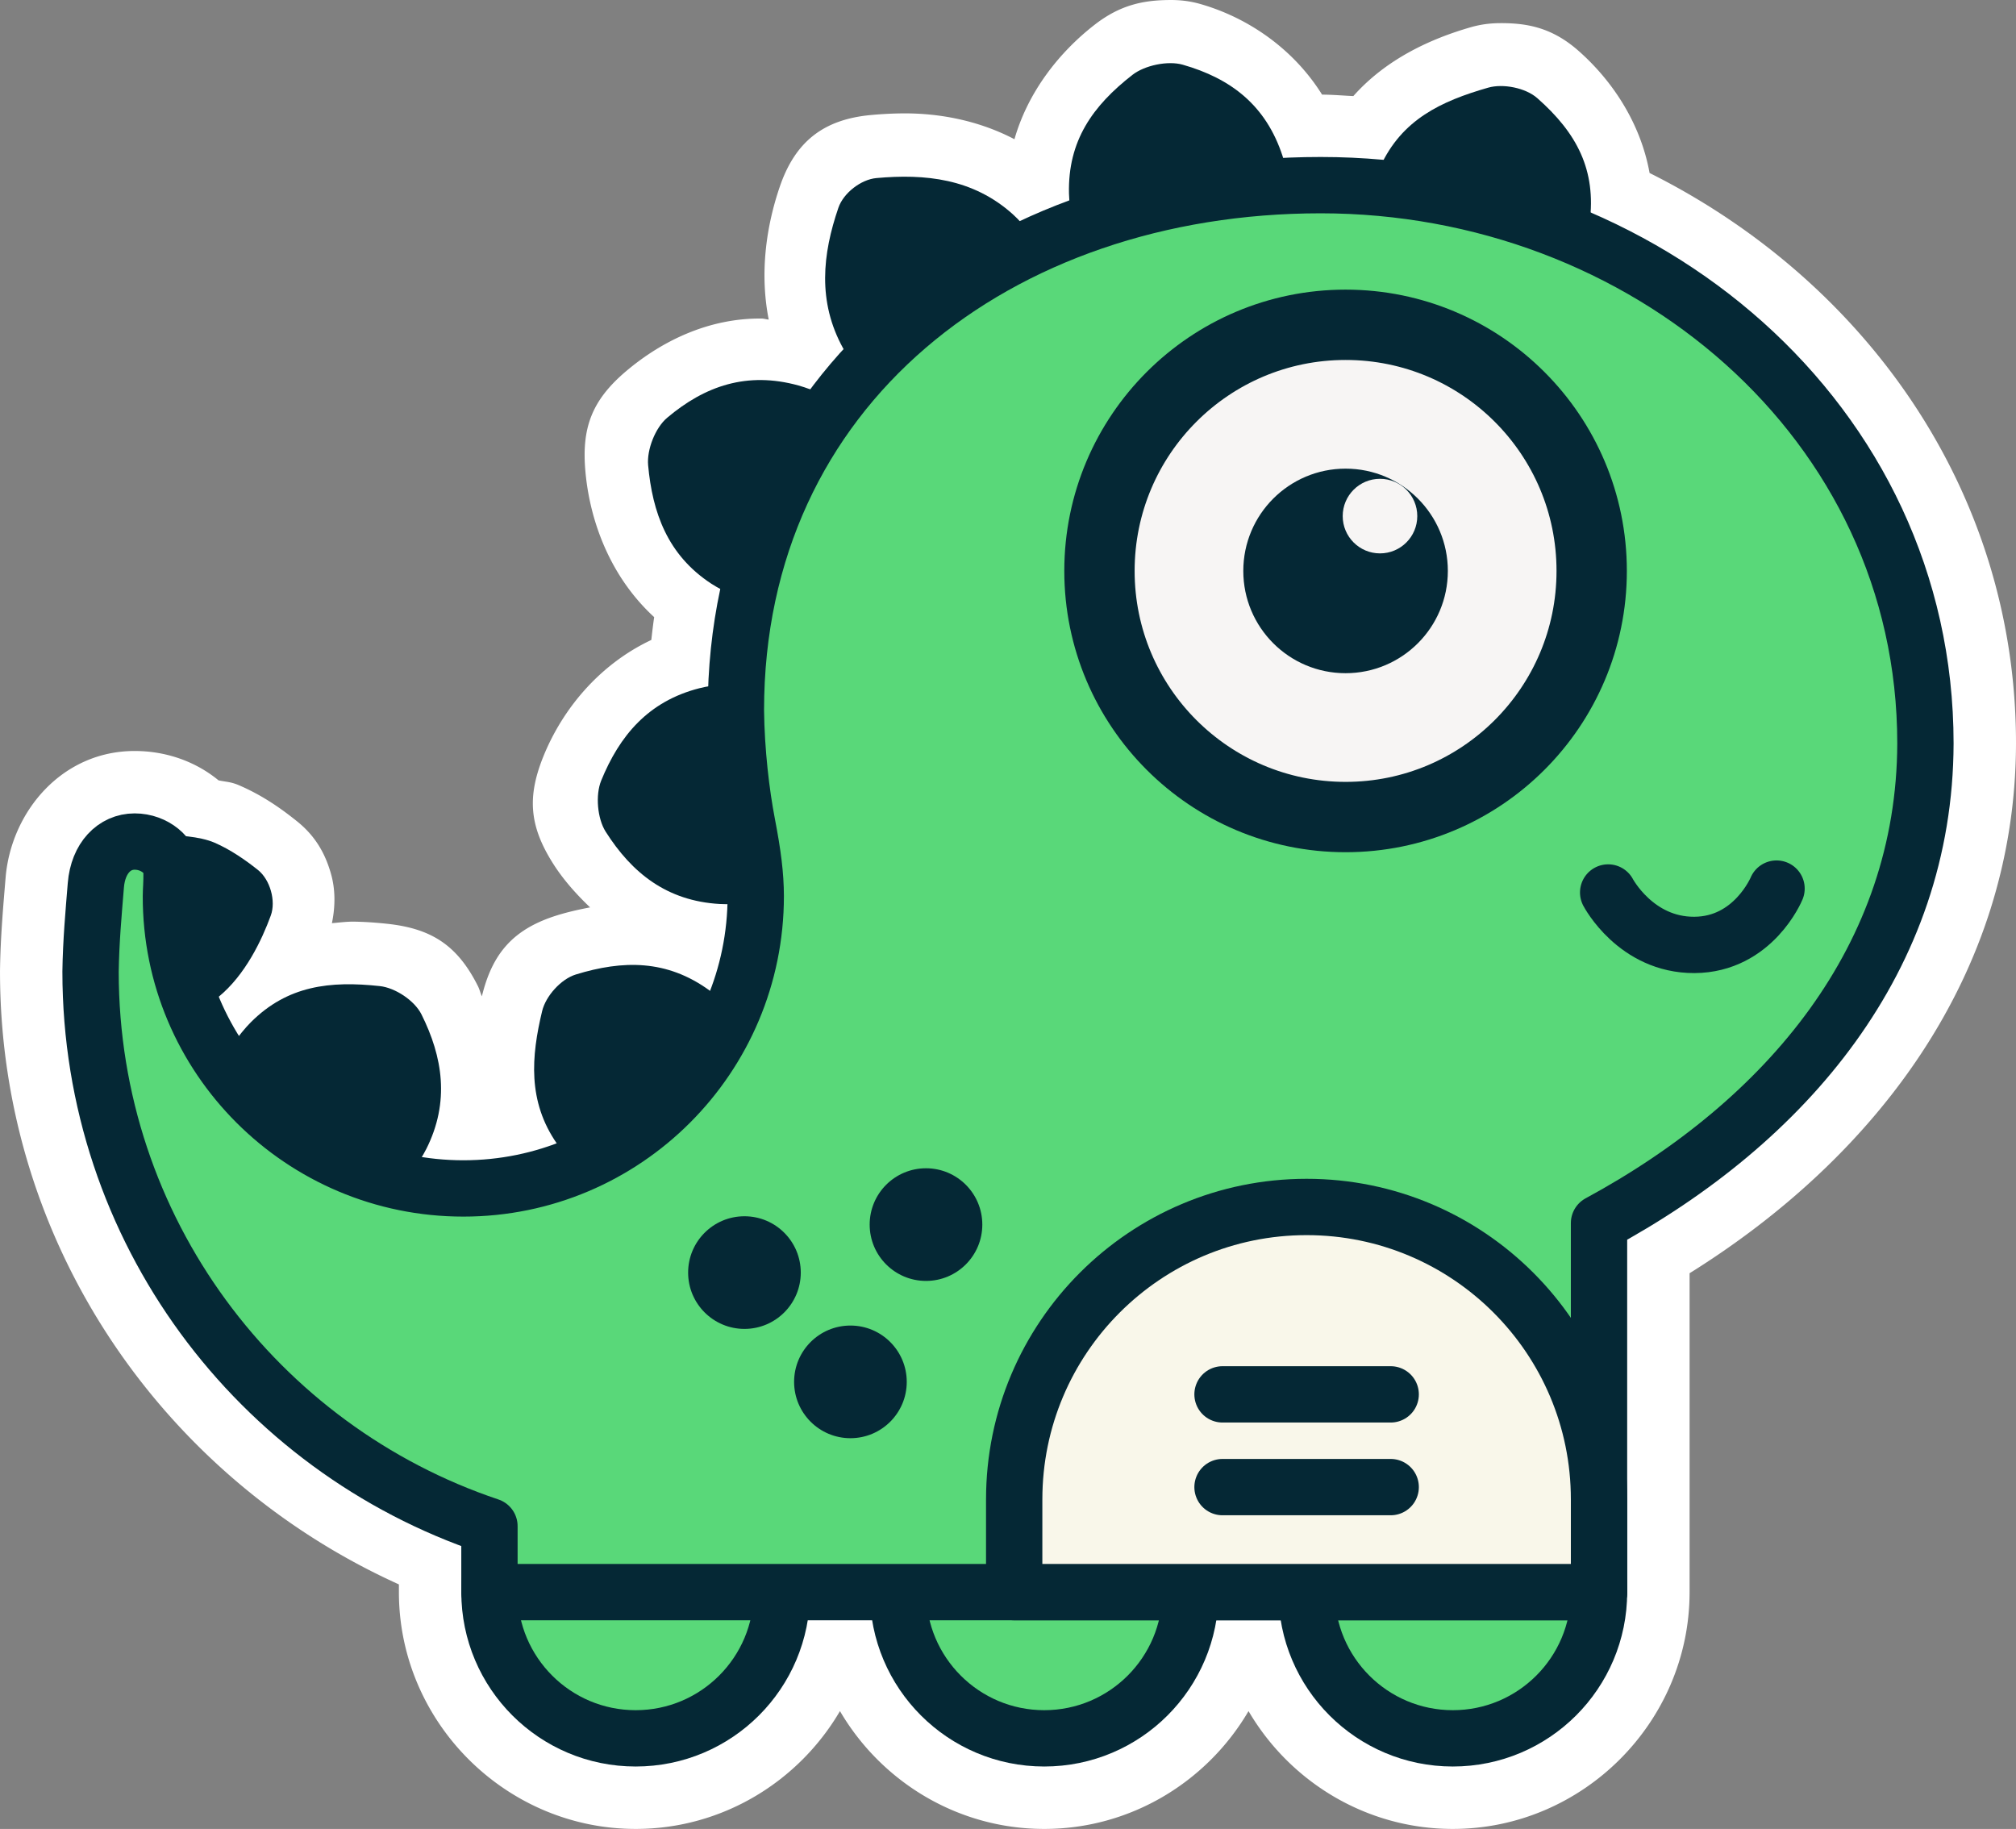
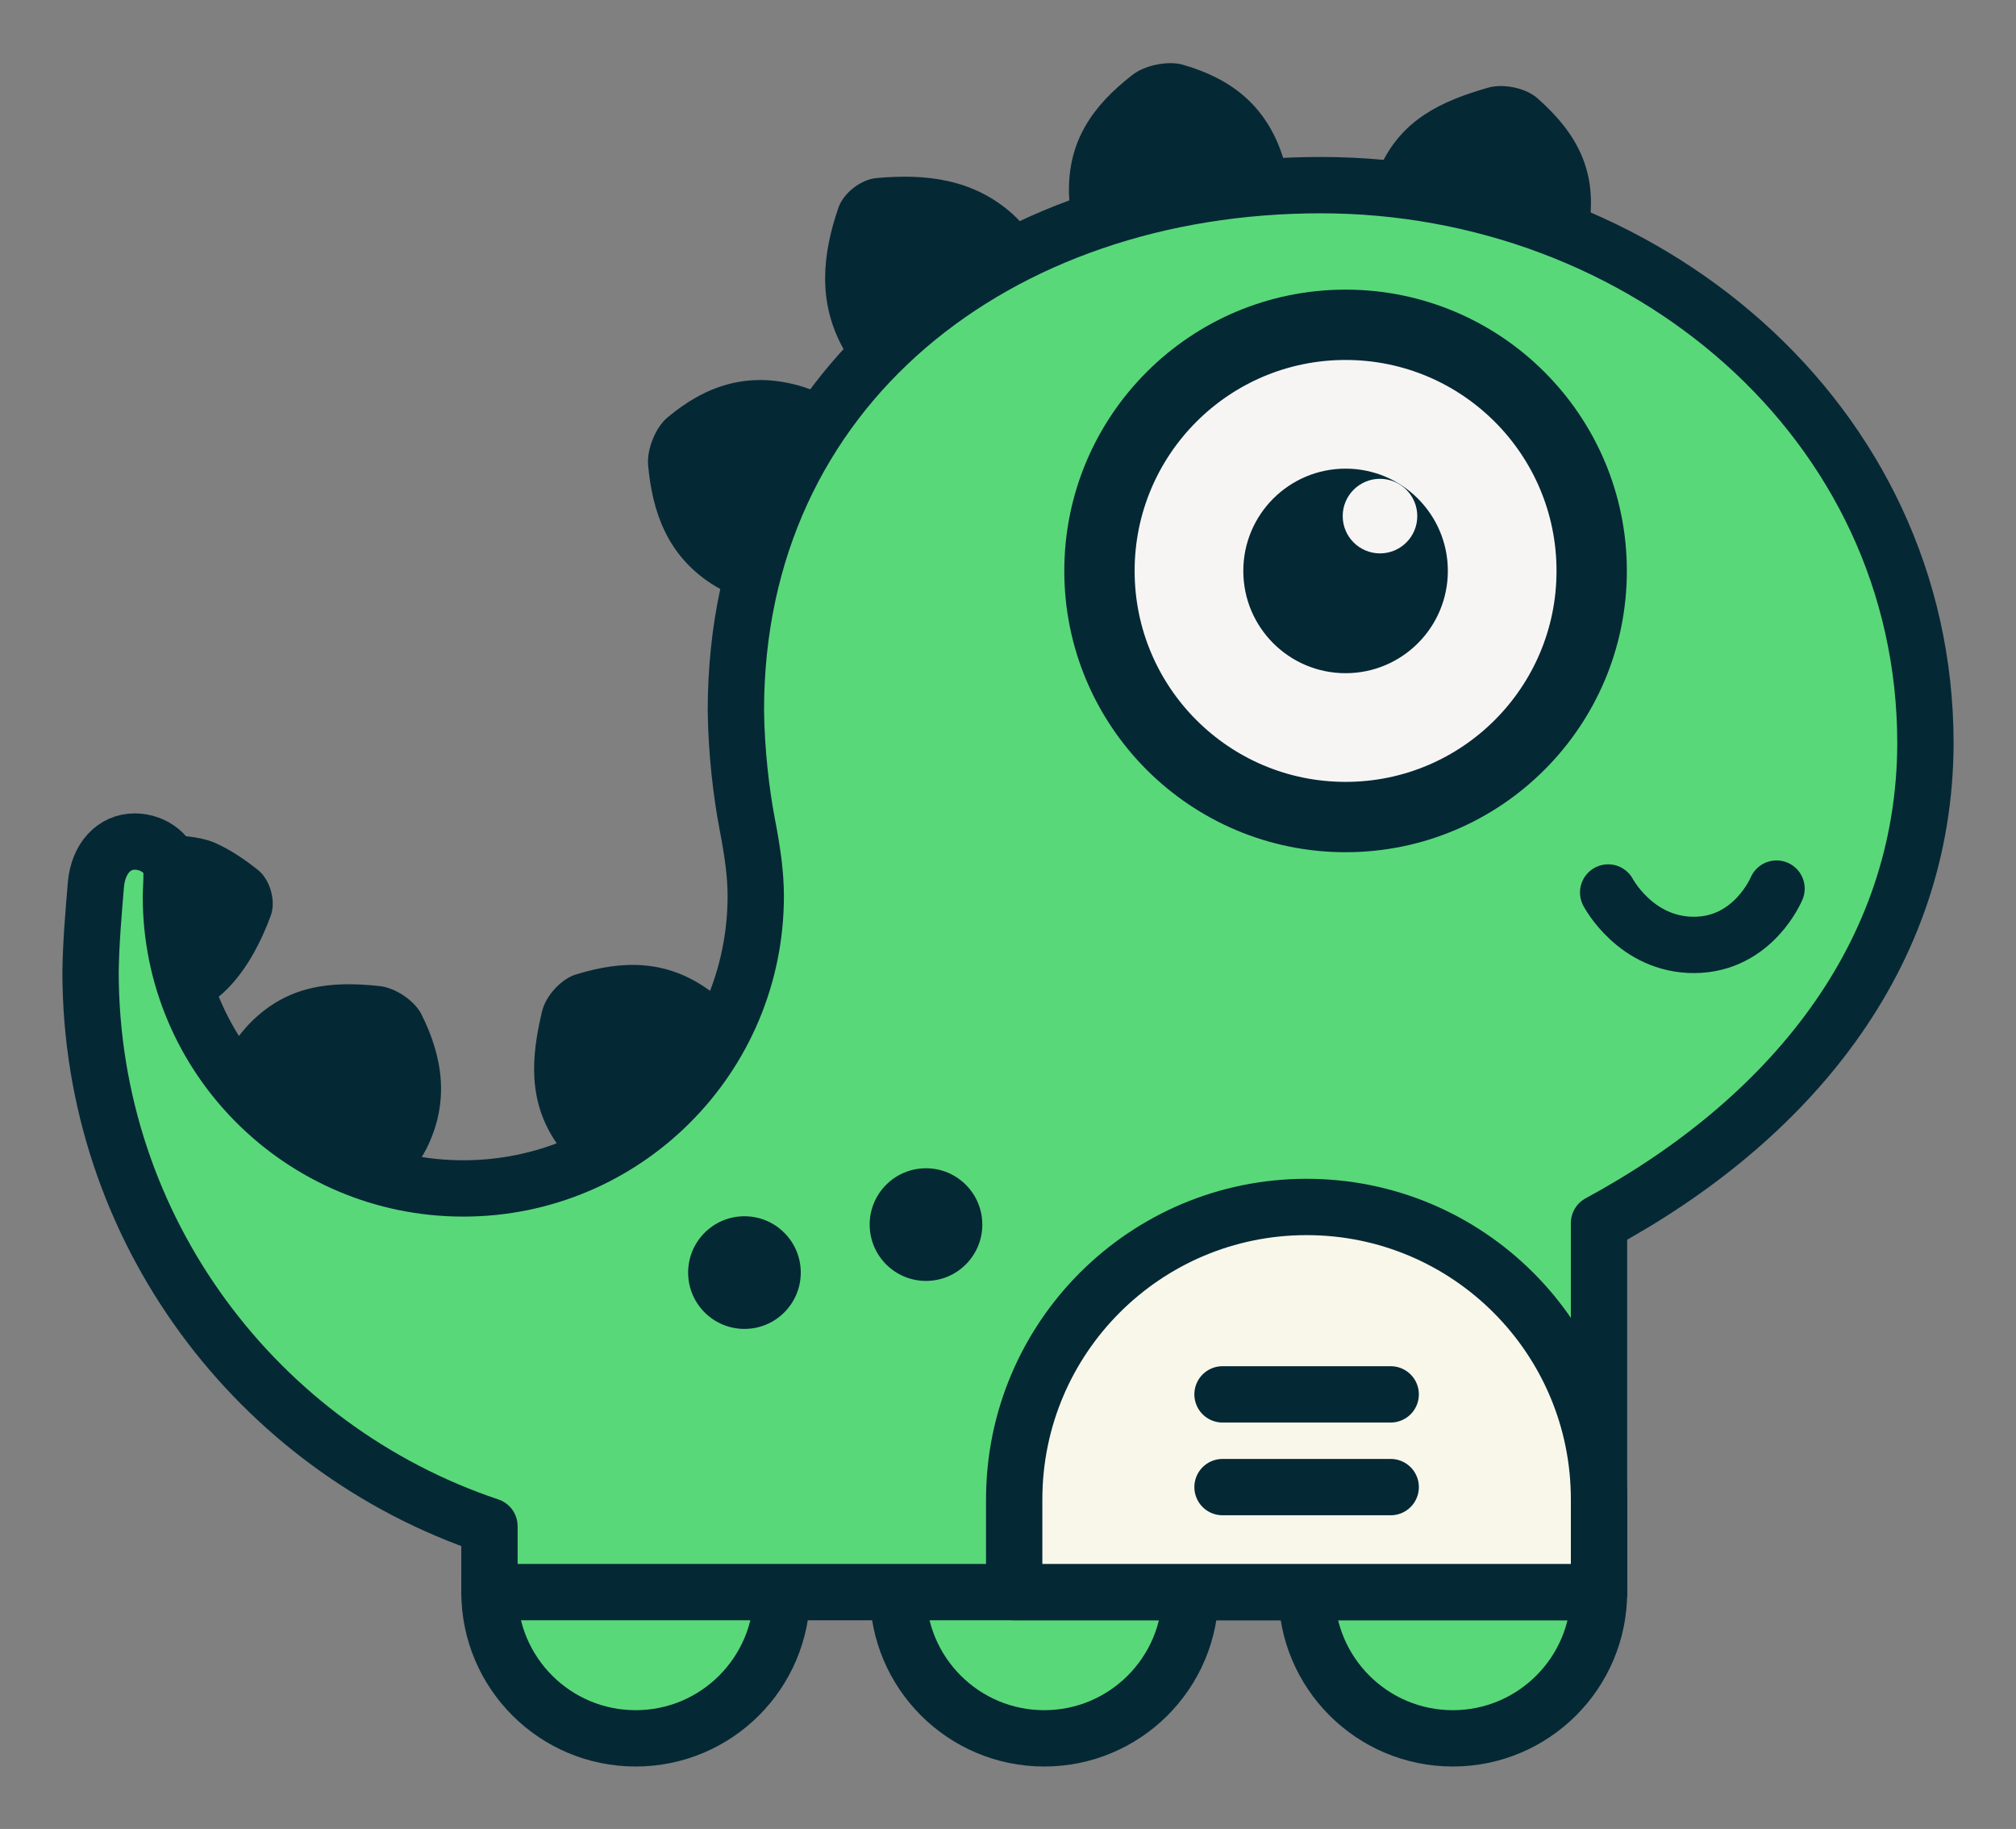
<svg xmlns="http://www.w3.org/2000/svg" xmlns:ns1="http://www.inkscape.org/namespaces/inkscape" xmlns:ns2="http://sodipodi.sourceforge.net/DTD/sodipodi-0.dtd" width="161.066mm" height="146.113mm" viewBox="0 0 161.066 146.113" version="1.1" id="svg1" xml:space="preserve" ns1:version="1.3 (0e150ed, 2023-07-21)" ns2:docname="logo.svg">
  <rect x="0" y="0" width="161.066" height="146.113" fill="#808080" stroke="none" />
  <ns2:namedview id="namedview1" pagecolor="#ffffff" bordercolor="#000000" borderopacity="0.25" ns1:showpageshadow="2" ns1:pageopacity="0.0" ns1:pagecheckerboard="0" ns1:deskcolor="#d1d1d1" ns1:document-units="mm" ns1:zoom="0.3491053" ns1:cx="749.05765" ns1:cy="749.05765" ns1:window-width="1440" ns1:window-height="790" ns1:window-x="0" ns1:window-y="25" ns1:window-maximized="0" ns1:current-layer="layer1" showguides="true" />
  <defs id="defs1">
    <ns1:path-effect effect="fillet_chamfer" id="path-effect174" is_visible="true" lpeversion="1" nodesatellites_param="F,0,0,1,0,2.25,0,1 @ F,0,0,1,0,2.25,0,1 @ F,0,0,1,0,2.25,0,1 @ F,0,0,1,0,2.25,0,1" radius="2.25" unit="mm" method="auto" mode="F" chamfer_steps="1" flexible="false" use_knot_distance="true" apply_no_radius="true" apply_with_radius="true" only_selected="false" hide_knots="false" />
    <ns1:path-effect effect="fillet_chamfer" id="path-effect172" is_visible="true" lpeversion="1" nodesatellites_param="F,0,0,1,0,2.25,0,1 @ F,0,0,1,0,2.25,0,1 @ F,0,0,1,0,2.25,0,1 @ F,0,0,1,0,2.25,0,1" radius="2.25" unit="mm" method="auto" mode="F" chamfer_steps="1" flexible="false" use_knot_distance="true" apply_no_radius="true" apply_with_radius="true" only_selected="false" hide_knots="false" />
    <ns1:path-effect effect="fillet_chamfer" id="path-effect170" is_visible="true" lpeversion="1" nodesatellites_param="F,0,0,1,0,2.25,0,1 @ F,0,0,1,0,2.25,0,1 @ F,0,0,1,0,2.25,0,1 @ F,0,0,1,0,2.25,0,1" radius="2.25" unit="mm" method="auto" mode="F" chamfer_steps="1" flexible="false" use_knot_distance="true" apply_no_radius="true" apply_with_radius="true" only_selected="false" hide_knots="false" />
    <ns1:path-effect effect="fillet_chamfer" id="path-effect168" is_visible="true" lpeversion="1" nodesatellites_param="F,0,0,1,0,2.25,0,1 @ F,0,0,1,0,2.25,0,1 @ F,0,0,1,0,2.25,0,1 @ F,0,0,1,0,2.25,0,1" radius="2.25" unit="mm" method="auto" mode="F" chamfer_steps="1" flexible="false" use_knot_distance="true" apply_no_radius="true" apply_with_radius="true" only_selected="false" hide_knots="false" />
    <ns1:path-effect effect="fillet_chamfer" id="path-effect166" is_visible="true" lpeversion="1" nodesatellites_param="F,0,0,1,0,2.25,0,1 @ F,0,0,1,0,2.25,0,1 @ F,0,0,1,0,2.25,0,1 @ F,0,0,1,0,2.25,0,1" radius="2.25" unit="mm" method="auto" mode="F" chamfer_steps="1" flexible="false" use_knot_distance="true" apply_no_radius="true" apply_with_radius="true" only_selected="false" hide_knots="false" />
    <ns1:path-effect effect="fillet_chamfer" id="path-effect164" is_visible="true" lpeversion="1" nodesatellites_param="F,0,0,1,0,2.25,0,1 @ F,0,0,1,0,2.25,0,1 @ F,0,0,1,0,2.25,0,1 @ F,0,0,1,0,2.25,0,1" radius="2.25" unit="mm" method="auto" mode="F" chamfer_steps="1" flexible="false" use_knot_distance="true" apply_no_radius="true" apply_with_radius="true" only_selected="false" hide_knots="false" />
    <ns1:path-effect effect="fillet_chamfer" id="path-effect162" is_visible="true" lpeversion="1" nodesatellites_param="F,0,0,1,0,2.25,0,1 @ F,0,0,1,0,2.25,0,1 @ F,0,0,1,0,2.25,0,1 @ F,0,0,1,0,2.25,0,1" radius="2.25" unit="mm" method="auto" mode="F" chamfer_steps="1" flexible="false" use_knot_distance="true" apply_no_radius="true" apply_with_radius="true" only_selected="false" hide_knots="false" />
    <ns1:path-effect effect="fillet_chamfer" id="path-effect160" is_visible="true" lpeversion="1" nodesatellites_param="F,0,0,1,0,2.25,0,1 @ F,0,0,1,0,2.25,0,1 @ F,0,0,1,0,2.25,0,1 @ F,0,0,1,0,2.25,0,1" radius="2.25" unit="mm" method="auto" mode="F" chamfer_steps="1" flexible="false" use_knot_distance="true" apply_no_radius="true" apply_with_radius="true" only_selected="false" hide_knots="false" />
  </defs>
  <g ns1:label="Layer 1" ns1:groupmode="layer" id="layer1" transform="translate(-432.404,-254.572)">
-     <path id="path142" style="color:#000000;fill:#ffffff;stroke-linecap:round;stroke-linejoin:round;-inkscape-stroke:none;paint-order:fill markers stroke" ns2:type="inkscape:offset" ns1:radius="4.9867525" ns1:original="M 312.74609 259.55859 C 312.38981 259.55793 312.05057 259.59847 311.75195 259.68359 C 307.90157 260.78141 305.10266 262.92029 303.77344 266.97656 C 303.75314 267.03846 303.73484 267.12323 303.71484 267.18945 C 302.73389 267.14345 301.74854 267.11328 300.75391 267.11328 C 299.0627 267.11328 297.38516 267.19267 295.72461 267.3457 C 293.95511 263.96859 290.96362 262.56841 287.38086 261.53906 C 287.08231 261.45326 286.74752 261.41028 286.39648 261.4082 C 285.34332 261.4022 284.15616 261.75717 283.45703 262.37305 C 280.49549 264.98192 278.95866 267.74899 279.2168 271.55273 C 262.38576 278.84354 250.19146 294.50742 250.19141 313.9707 L 250.19141 313.97852 C 250.24241 331.57204 261.34864 345.09526 276.26953 353.55273 L 276.26953 381.76758 C 276.26981 389.4347 282.53399 395.69922 290.20117 395.69922 C 297.10251 395.69922 302.86267 390.6229 303.94531 384.01758 L 309.09766 384.01758 C 310.18062 390.6229 315.94241 395.69922 322.84375 395.69922 C 329.74509 395.69922 335.50525 390.6229 336.58789 384.01758 L 341.74023 384.01758 C 342.82318 390.6229 348.58499 395.69922 355.48633 395.69922 C 363.15351 395.69922 369.41574 389.4347 369.41602 381.76758 L 369.41602 377.97852 C 388.00699 371.02377 401.2851 353.19033 401.28516 332.19922 C 401.28523 332.18882 401.28523 332.17837 401.28516 332.16797 C 401.25146 329.69002 401.03348 327.27962 400.85547 325.10938 C 400.60945 322.11016 398.34262 319.55428 395.51367 319.55469 C 393.83575 319.55473 392.24359 320.22034 391.27344 321.41016 C 390.49733 321.49746 389.73008 321.63709 389.15234 321.88477 C 387.86071 322.43849 386.60861 323.31511 385.66016 324.07422 C 384.69051 324.8503 384.21057 326.54823 384.63672 327.71484 C 385.34206 329.6457 386.65781 332.43887 388.79102 334.19531 C 388.33616 335.30436 387.77983 336.35711 387.15039 337.36133 C 386.81747 336.93458 386.48417 336.53208 386.18555 336.23242 C 383.79373 333.83241 381.09942 333.13646 378.04883 333.1875 C 377.34485 333.1993 376.62142 333.25043 375.87891 333.33008 C 374.64348 333.46254 373.10038 334.48072 372.54492 335.5918 C 370.84695 338.98809 370.25927 342.5711 372.15625 346.34766 C 372.25455 346.5434 372.3928 346.76838 372.52539 346.99023 C 371.4569 347.15575 370.3694 347.2676 369.25391 347.26758 C 366.62185 347.26757 364.11584 346.76703 361.79492 345.89258 C 364.10205 342.5226 363.79834 338.95409 362.9375 335.37109 C 362.64723 334.16292 361.43156 332.8107 360.24414 332.44531 C 358.60248 331.94015 357.00644 331.64691 355.44531 331.68359 C 353.43813 331.73079 351.48835 332.32293 349.57031 333.71484 C 349.56631 333.71784 349.56104 333.72366 349.55664 333.72656 C 348.71554 331.53196 348.2272 329.16408 348.16602 326.68359 C 348.36572 326.68371 348.58235 326.68969 348.75586 326.67969 C 352.98981 326.43591 355.77265 324.19683 357.86133 320.91016 C 358.52757 319.86178 358.68938 317.98246 358.2207 316.83203 C 356.76616 313.26178 354.48183 310.49929 350.38672 309.45117 C 350.19153 309.40117 349.90918 309.37492 349.67773 309.33203 C 349.56921 306.69618 349.25473 304.14974 348.73438 301.71094 C 349.00964 301.56278 349.27721 301.41386 349.49414 301.27148 C 352.99894 298.97117 354.1916 295.57162 354.5332 291.80469 C 354.64541 290.5674 353.95944 288.81617 353.00977 288.01562 C 350.74509 286.10658 348.28673 284.97363 345.46484 285.00586 C 344.52421 285.01656 343.54334 285.15539 342.51562 285.43945 C 342.23255 285.51765 341.90951 285.62916 341.57227 285.75391 C 340.7114 284.59074 339.78906 283.47564 338.8125 282.41211 C 338.8268 282.38701 338.84968 282.35663 338.86328 282.33203 C 340.93807 278.58654 340.51545 274.78993 339.25195 271.09766 C 338.84969 269.92218 337.4522 268.83723 336.21484 268.72461 C 335.48773 268.65841 334.76254 268.61839 334.04297 268.61523 C 330.92478 268.60153 327.91323 269.28701 325.32812 271.60156 C 325.13855 271.7713 324.93173 271.98773 324.72266 272.21094 C 323.44542 271.61358 322.13384 271.06748 320.79102 270.57227 C 320.80762 270.37122 320.83164 270.1558 320.83594 269.98047 C 320.93886 265.7683 318.94432 262.96903 315.77148 260.49609 C 315.03655 259.92329 313.81492 259.56057 312.74609 259.55859 z " d="m 312.756,254.572 c -0.74,-0.001 -1.516,0.073 -2.371,0.316 -3.819,1.089 -7.451,3.579 -9.74,7.244 -0.841,0.002 -1.665,0.078 -2.498,0.115 -2.658,-2.993 -6.234,-4.596 -9.389,-5.502 -0.825,-0.237 -1.593,-0.32 -2.332,-0.324 -2.195,-0.013 -4.179,0.37 -6.266,2.209 -2.808,2.474 -4.984,5.893 -5.68,9.762 -16.971,8.481 -29.275,25.145 -29.275,45.578 v 0.008 a 4.987,4.987 0 0 0 0,0.014 c 0.054,18.615 11.341,33.11 26.078,42.299 v 25.477 c 3.8e-4,10.383 8.534,18.918 18.918,18.918 6.934,0 13.028,-3.791 16.32,-9.414 3.293,5.623 9.388,9.414 16.322,9.414 6.934,0 13.028,-3.791 16.32,-9.414 3.293,5.623 9.388,9.414 16.322,9.414 10.383,0 18.916,-8.536 18.916,-18.918 v -0.617 c 18.728,-8.464 31.869,-27.122 31.869,-48.951 5e-5,-0.022 1.5e-4,-0.043 0,-0.065 a 4.987,4.987 0 0 0 0,-0.035 c -0.037,-2.726 -0.27,-5.259 -0.445,-7.398 -0.431,-5.257 -4.48,-10.134 -10.312,-10.133 -2.387,6e-5 -4.769,0.759 -6.701,2.344 -0.541,0.121 -0.97,0.108 -1.625,0.389 -1.971,0.845 -3.485,1.954 -4.643,2.881 -1.557,1.246 -2.297,2.711 -2.721,4.215 -0.335,1.191 -0.362,2.51 -0.07,3.926 -0.601,-0.05 -1.212,-0.131 -1.789,-0.121 -0.888,0.015 -1.758,0.078 -2.617,0.17 -3.491,0.374 -5.601,1.665 -7.264,4.99 -0.124,0.249 -0.195,0.546 -0.311,0.805 -0.835,-3.433 -2.5,-5.39 -6.062,-6.486 -0.832,-0.256 -1.703,-0.451 -2.582,-0.619 1.129,-1.077 2.151,-2.232 2.941,-3.477 1.917,-3.017 2.105,-5.354 0.77,-8.633 -1.502,-3.687 -4.41,-7.279 -8.605,-9.256 -0.066,-0.611 -0.139,-1.219 -0.227,-1.822 3.55,-3.262 5.138,-7.716 5.492,-11.617 0.316,-3.479 -0.49,-5.705 -3.275,-8.053 -2.881,-2.429 -6.627,-4.231 -10.816,-4.184 -0.182,0.002 -0.37,0.071 -0.553,0.08 0.747,-3.783 0.172,-7.528 -0.885,-10.617 -1.243,-3.634 -3.526,-5.381 -7.305,-5.725 -0.845,-0.077 -1.712,-0.125 -2.602,-0.129 -2.791,-0.012 -5.93,0.542 -8.84,2.064 -1.093,-3.813 -3.591,-6.952 -6.387,-9.131 -2.043,-1.592 -3.892,-1.986 -6.082,-1.99 z m 34.057,74.99 0.035,0.012 c -0.062,0.044 -0.136,0.055 -0.197,0.1 -0.193,0.127 -0.547,0.356 0.162,-0.111 z" ns1:export-filename="Logos/logo_color_sticker.png" ns1:export-xdpi="96" ns1:export-ydpi="96" transform="matrix(-1,0,0,1,838.675,0)" />
    <ellipse style="fill:#59d879;fill-opacity:1;stroke:#052835;stroke-width:4.5;stroke-linecap:round;stroke-linejoin:round;stroke-dasharray:none;stroke-opacity:1;paint-order:fill markers stroke" id="ellipse142" cx="-515.832" cy="381.768" rx="11.681" ry="11.681" transform="scale(-1,1)" />
    <ellipse style="fill:#59d879;fill-opacity:1;stroke:#052835;stroke-width:4.5;stroke-linecap:round;stroke-linejoin:round;stroke-dasharray:none;stroke-opacity:1;paint-order:fill markers stroke" id="ellipse143" cx="-548.475" cy="381.768" rx="11.681" ry="11.681" transform="scale(-1,1)" />
    <ellipse style="fill:#59d879;fill-opacity:1;stroke:#052835;stroke-width:4.5;stroke-linecap:round;stroke-linejoin:round;stroke-dasharray:none;stroke-opacity:1;paint-order:fill markers stroke" id="ellipse144" cx="-483.19" cy="381.768" rx="11.681" ry="11.681" transform="scale(-1,1)" />
    <path id="path144" style="fill:#052835;fill-opacity:1;stroke-width:7.653;stroke-linecap:round;stroke-linejoin:round;paint-order:markers stroke fill" transform="matrix(-0.966,-0.259,-0.259,0.966,384.727,160.181)" d="m -180.419,67.595 c -0.649,4.422 -3.181,7.954 -6.446,9.07 -1.171,0.4 -3.248,0.4 -4.418,5e-6 -3.265,-1.116 -5.797,-4.647 -6.446,-9.07 -0.18,-1.228 -0.187,-3.255 -0.02,-4.486 0.57,-4.211 2.845,-6.654 6.619,-8.526 1.113,-0.552 2.942,-0.43 4.006,0.21 3.354,2.018 5.994,4.24 6.688,8.319 0.208,1.223 0.197,3.254 0.017,4.482 z" ns2:nodetypes="ssscs" ns1:path-effect="#path-effect160" ns1:original-d="m -180.25658,65.352936 c 0,6.451382 -3.94786,11.681261 -8.81779,11.681265 -4.86994,4e-6 -8.8178,-5.229878 -8.8178,-11.681265 0,-6.451387 3.10283,-9.39496 8.8178,-11.681265 4.85377,2.711937 8.81779,5.229883 8.81779,11.681265 z" />
    <path id="path145" style="fill:#052835;fill-opacity:1;stroke-width:7.653;stroke-linecap:round;stroke-linejoin:round;paint-order:markers stroke fill" transform="matrix(-0.985,0.173,0.173,0.985,384.727,160.181)" d="m -112.068,135.696 c -0.649,4.422 -3.181,7.954 -6.446,9.07 -1.171,0.4 -3.248,0.4 -4.418,0 -3.265,-1.116 -5.797,-4.647 -6.446,-9.07 -0.18,-1.228 -0.186,-3.256 -0.01,-4.485 0.606,-4.225 2.991,-6.818 6.592,-8.567 1.117,-0.542 3.002,-0.478 4.1,0.105 3.553,1.886 6.003,4.296 6.632,8.463 0.185,1.228 0.177,3.256 -0.003,4.484 z" ns2:nodetypes="ssscs" ns1:path-effect="#path-effect162" ns1:original-d="m -111.90581,133.45425 c 0,6.45138 -3.94786,11.68127 -8.81779,11.68127 -4.86994,0 -8.8178,-5.22988 -8.8178,-11.68127 0,-6.45139 3.39667,-9.70271 8.8178,-11.68126 5.29377,2.33934 8.81779,5.22988 8.81779,11.68126 z" />
    <path id="path146" style="fill:#052835;fill-opacity:1;stroke-width:7.653;stroke-linecap:round;stroke-linejoin:round;paint-order:markers stroke fill" transform="matrix(-0.784,0.621,0.621,0.784,384.727,160.181)" d="m -14.272,171.698 c -0.649,4.422 -3.181,7.954 -6.446,9.07 -1.171,0.4 -3.248,0.4 -4.418,0 -3.265,-1.116 -5.797,-4.647 -6.446,-9.07 -0.18,-1.228 -0.188,-3.259 0.022,-4.482 0.723,-4.209 3.485,-6.885 6.743,-9.017 1.04,-0.681 2.808,-0.698 3.854,-0.027 3.284,2.108 5.974,4.82 6.676,9.044 0.203,1.224 0.196,3.254 0.016,4.483 z" ns2:nodetypes="ssscs" ns1:path-effect="#path-effect164" ns1:original-d="m -14.109457,169.45613 c 2e-6,6.45139 -3.94786,11.68127 -8.817795,11.68127 -4.869935,0 -8.817797,-5.22988 -8.817795,-11.68127 2e-6,-6.45138 4.238362,-9.7672 8.846501,-12.43144 4.696108,2.59396 8.789087,5.98006 8.789089,12.43144 z" />
    <path id="path147" style="fill:#052835;fill-opacity:1;stroke-width:7.653;stroke-linecap:round;stroke-linejoin:round;paint-order:markers stroke fill" transform="matrix(-0.403,0.915,0.915,0.403,384.727,160.181)" d="m 86.965,156.986 c -0.649,4.422 -3.181,7.954 -6.446,9.07 -1.171,0.4 -3.248,0.4 -4.418,0 -3.265,-1.116 -5.797,-4.647 -6.446,-9.07 -0.18,-1.228 -0.186,-3.256 -0.006,-4.485 0.619,-4.22 3.043,-6.827 6.59,-8.563 1.116,-0.546 2.994,-0.467 4.081,0.135 3.309,1.833 5.94,4.295 6.63,8.43 0.204,1.224 0.196,3.254 0.015,4.483 z" ns2:nodetypes="ssscs" ns1:path-effect="#path-effect166" ns1:original-d="m 87.127403,154.74341 c -2e-6,6.45138 -3.947863,11.68126 -8.817795,11.68126 -4.869932,0 -8.817792,-5.22988 -8.817794,-11.68126 -2e-6,-6.45139 3.498517,-9.73691 8.817794,-11.68127 4.809996,2.21811 8.817797,5.22988 8.817795,11.68127 z" />
-     <path id="path148" style="fill:#052835;fill-opacity:1;stroke-width:7.653;stroke-linecap:round;stroke-linejoin:round;paint-order:markers stroke fill" transform="matrix(0.094,0.996,0.996,-0.094,384.727,160.181)" d="m 175.681,93.501 c -0.649,4.422 -3.181,7.954 -6.446,9.07 -1.171,0.4 -3.248,0.4 -4.418,0 -3.265,-1.116 -5.797,-4.647 -6.446,-9.07 -0.18,-1.228 -0.188,-3.257 0.005,-4.484 0.657,-4.176 3.192,-6.711 6.609,-8.496 1.101,-0.575 2.988,-0.59 4.094,-0.025 3.469,1.769 5.96,4.328 6.602,8.52 0.188,1.227 0.181,3.256 6.8e-4,4.484 z" ns2:nodetypes="ssscs" ns1:path-effect="#path-effect168" ns1:original-d="m 175.84331,91.258842 c 0,6.451388 -3.94786,11.681268 -8.8178,11.681268 -4.86993,0 -8.81779,-5.229885 -8.81779,-11.681268 0,-6.451382 3.76986,-9.601482 8.81779,-11.681264 5.15661,2.035743 8.8178,5.229877 8.8178,11.681264 z" />
    <path id="path149" style="fill:#052835;fill-opacity:1;stroke-width:7.653;stroke-linecap:round;stroke-linejoin:round;paint-order:markers stroke fill" transform="matrix(-0.705,0.709,0.709,0.705,384.727,160.181)" d="m 66.772,200.857 c -0.649,4.422 -3.181,7.954 -6.446,9.07 -1.171,0.4 -3.248,0.4 -4.418,0 -3.265,-1.116 -5.797,-4.647 -6.446,-9.07 -0.18,-1.228 -0.188,-3.257 0.003,-4.484 0.649,-4.163 3.161,-6.618 6.625,-8.465 1.096,-0.584 2.913,-0.493 3.974,0.153 3.171,1.93 5.939,4.247 6.678,8.315 0.222,1.221 0.211,3.252 0.03,4.481 z" ns2:nodetypes="ssscs" ns1:path-effect="#path-effect170" ns1:original-d="m 66.934452,198.61475 c -2e-6,6.45138 -3.947863,11.68126 -8.817795,11.68126 -4.869932,0 -8.817793,-5.22988 -8.817795,-11.68126 -2e-6,-6.45139 3.690266,-9.43622 8.817795,-11.68127 4.481081,2.50946 8.817797,5.22988 8.817795,11.68127 z" />
    <path id="path150" style="fill:#052835;fill-opacity:1;stroke-width:7.653;stroke-linecap:round;stroke-linejoin:round;paint-order:markers stroke fill" transform="matrix(0.811,0.585,0.585,-0.811,384.727,160.181)" d="m 175.215,-103.188 c -0.67,4.173 -3.241,6.736 -6.604,8.498 -1.1,0.576 -2.948,0.499 -4.027,-0.116 -3.461,-1.971 -6.003,-4.264 -6.664,-8.381 -0.197,-1.226 -0.187,-3.255 -0.007,-4.483 0.649,-4.422 3.181,-7.954 6.446,-9.07 1.171,-0.4 3.248,-0.4 4.418,0 3.265,1.116 5.797,4.647 6.446,9.07 0.18,1.228 0.188,3.258 -0.009,4.483 z" ns2:nodetypes="scsss" ns1:path-effect="#path-effect172" ns1:original-d="m 175.3862,-105.42869 c 0,6.451383 -3.87396,9.663135 -8.81779,11.681267 -5.08663,-2.572835 -8.8178,-5.229879 -8.8178,-11.681267 0,-6.45139 3.94787,-11.68126 8.8178,-11.68126 4.86993,0 8.81779,5.22988 8.81779,11.68126 z" />
    <path id="path151" style="fill:#052835;fill-opacity:1;stroke:none;stroke-width:6.485;stroke-linecap:round;stroke-linejoin:round;paint-order:markers stroke fill" d="m -64.796,161.704 c -1.292,0.554 -2.543,1.431 -3.491,2.19 -0.97,0.776 -1.45,2.473 -1.024,3.64 0.708,1.939 2.032,4.75 4.182,6.504 0.959,0.783 2.257,0.201 2.669,-0.971 l 3.279,-9.322 c 0.412,-1.172 -0.208,-2.518 -1.443,-2.601 -1.104,-0.074 -3.036,0.073 -4.172,0.56 z" ns2:nodetypes="ccccc" ns1:path-effect="#path-effect174" ns1:original-d="m -62.627039,161.15582 c -3.30262,0.13349 -7.344722,4.22895 -7.344722,4.22895 0,0 1.756613,7.79841 6.764885,9.8055 l 4.772196,-13.56706 c -1.517612,-0.57467 -2.655491,-0.52552 -4.192359,-0.46739 z" transform="matrix(-1,0,0,1,384.727,160.181)" />
    <path id="path152" style="fill:#59d879;fill-opacity:1;stroke:#052835;stroke-width:4.5;stroke-linecap:round;stroke-linejoin:round;stroke-dasharray:none;stroke-opacity:1;paint-order:fill markers stroke" d="m 586.234,313.971 c -0.05,17.107 -11.032,30.174 -26.078,38.314 v 29.482 h -88.648 v -5.27 c -18.519,-6.209 -31.869,-23.689 -31.869,-44.299 0.032,-2.364 0.244,-4.722 0.423,-6.905 0.179,-2.183 1.487,-3.49 3.1,-3.49 1.613,4e-5 2.936,1.163 2.949,2.339 0.011,1.032 -0.051,1.52 -0.052,2.012 -0.032,12.903 10.46,23.363 23.363,23.362 12.903,-4e-5 23.362,-10.46 23.362,-23.362 -0.008,-1.663 -0.209,-3.286 -0.681,-5.743 -0.472,-2.457 -0.866,-5.765 -0.906,-9.086 8e-5,-25.805 20.919,-41.962 46.725,-41.962 25.805,0 48.312,18.803 48.312,44.608 z" ns2:nodetypes="ccccccscsscccccc" />
    <path id="path153" style="fill:#f9f7ea;fill-opacity:1;stroke:#052835;stroke-width:4.5;stroke-linecap:round;stroke-linejoin:round;stroke-dasharray:none;stroke-opacity:1;paint-order:fill markers stroke" d="m 513.432,374.359 c 5e-5,-12.903 10.46,-23.362 23.362,-23.362 12.903,4e-5 23.362,10.46 23.362,23.362 v 7.408 h -46.725 z" ns2:nodetypes="cccccc" />
    <ellipse style="fill:#f7f5f4;fill-opacity:1;stroke:#052835;stroke-width:5.619;stroke-linecap:round;stroke-linejoin:round;stroke-dasharray:none;stroke-opacity:1;paint-order:fill markers stroke" id="ellipse153" cx="-539.907" cy="300.183" rx="19.663" ry="19.663" transform="scale(-1,1)" />
    <ellipse style="fill:#052835;fill-opacity:1;stroke:none;stroke-width:5.353;stroke-linecap:round;stroke-linejoin:round;paint-order:markers stroke fill" id="ellipse154" cx="-539.907" cy="300.183" rx="8.171" ry="8.171" transform="scale(-1,1)" />
    <ellipse style="fill:#f7f5f4;fill-opacity:1;stroke:none;stroke-width:1.952;stroke-linecap:round;stroke-linejoin:round;paint-order:markers stroke fill" id="ellipse155" cx="-542.657" cy="295.803" ry="2.979" rx="2.979" transform="scale(-1,1)" />
    <path style="font-variation-settings:normal;fill:none;fill-opacity:1;stroke:#052835;stroke-width:4.5;stroke-linecap:round;stroke-linejoin:round;stroke-miterlimit:4;stroke-dasharray:none;stroke-dashoffset:0;stroke-opacity:1;paint-order:fill markers stroke" d="m 574.339,325.562 c 0,0 -1.842,4.477 -6.567,4.5 -4.679,0.022 -6.886,-4.189 -6.886,-4.189" id="path155" ns2:nodetypes="csc" />
    <path style="font-variation-settings:normal;fill:none;fill-opacity:1;stroke:#052835;stroke-width:4.5;stroke-linecap:round;stroke-linejoin:round;stroke-miterlimit:4;stroke-dasharray:none;stroke-dashoffset:0;stroke-opacity:1;paint-order:fill markers stroke" d="M 543.512,365.968 H 530.076" id="path156" ns2:nodetypes="cc" />
    <path style="font-variation-settings:normal;fill:none;fill-opacity:1;stroke:#052835;stroke-width:4.5;stroke-linecap:round;stroke-linejoin:round;stroke-miterlimit:4;stroke-dasharray:none;stroke-dashoffset:0;stroke-opacity:1;paint-order:fill markers stroke" d="M 543.512,373.377 H 530.076" id="path157" ns2:nodetypes="cc" />
    <circle style="font-variation-settings:normal;fill:#052835;fill-opacity:1;stroke:none;stroke-width:4.5;stroke-linecap:round;stroke-linejoin:round;stroke-miterlimit:4;stroke-dasharray:none;stroke-dashoffset:0;stroke-opacity:1;paint-order:fill markers stroke" id="circle157" cx="-506.385" cy="352.405" r="4.5" transform="scale(-1,1)" />
    <circle style="font-variation-settings:normal;fill:#052835;fill-opacity:1;stroke:none;stroke-width:4.5;stroke-linecap:round;stroke-linejoin:round;stroke-miterlimit:4;stroke-dasharray:none;stroke-dashoffset:0;stroke-opacity:1;paint-order:fill markers stroke" id="circle158" cx="-491.881" cy="356.239" r="4.5" transform="scale(-1,1)" />
-     <circle style="font-variation-settings:normal;fill:#052835;fill-opacity:1;stroke:none;stroke-width:4.5;stroke-linecap:round;stroke-linejoin:round;stroke-miterlimit:4;stroke-dasharray:none;stroke-dashoffset:0;stroke-opacity:1;paint-order:fill markers stroke" id="circle159" cx="-500.348" cy="364.97" r="4.5" transform="scale(-1,1)" />
  </g>
</svg>